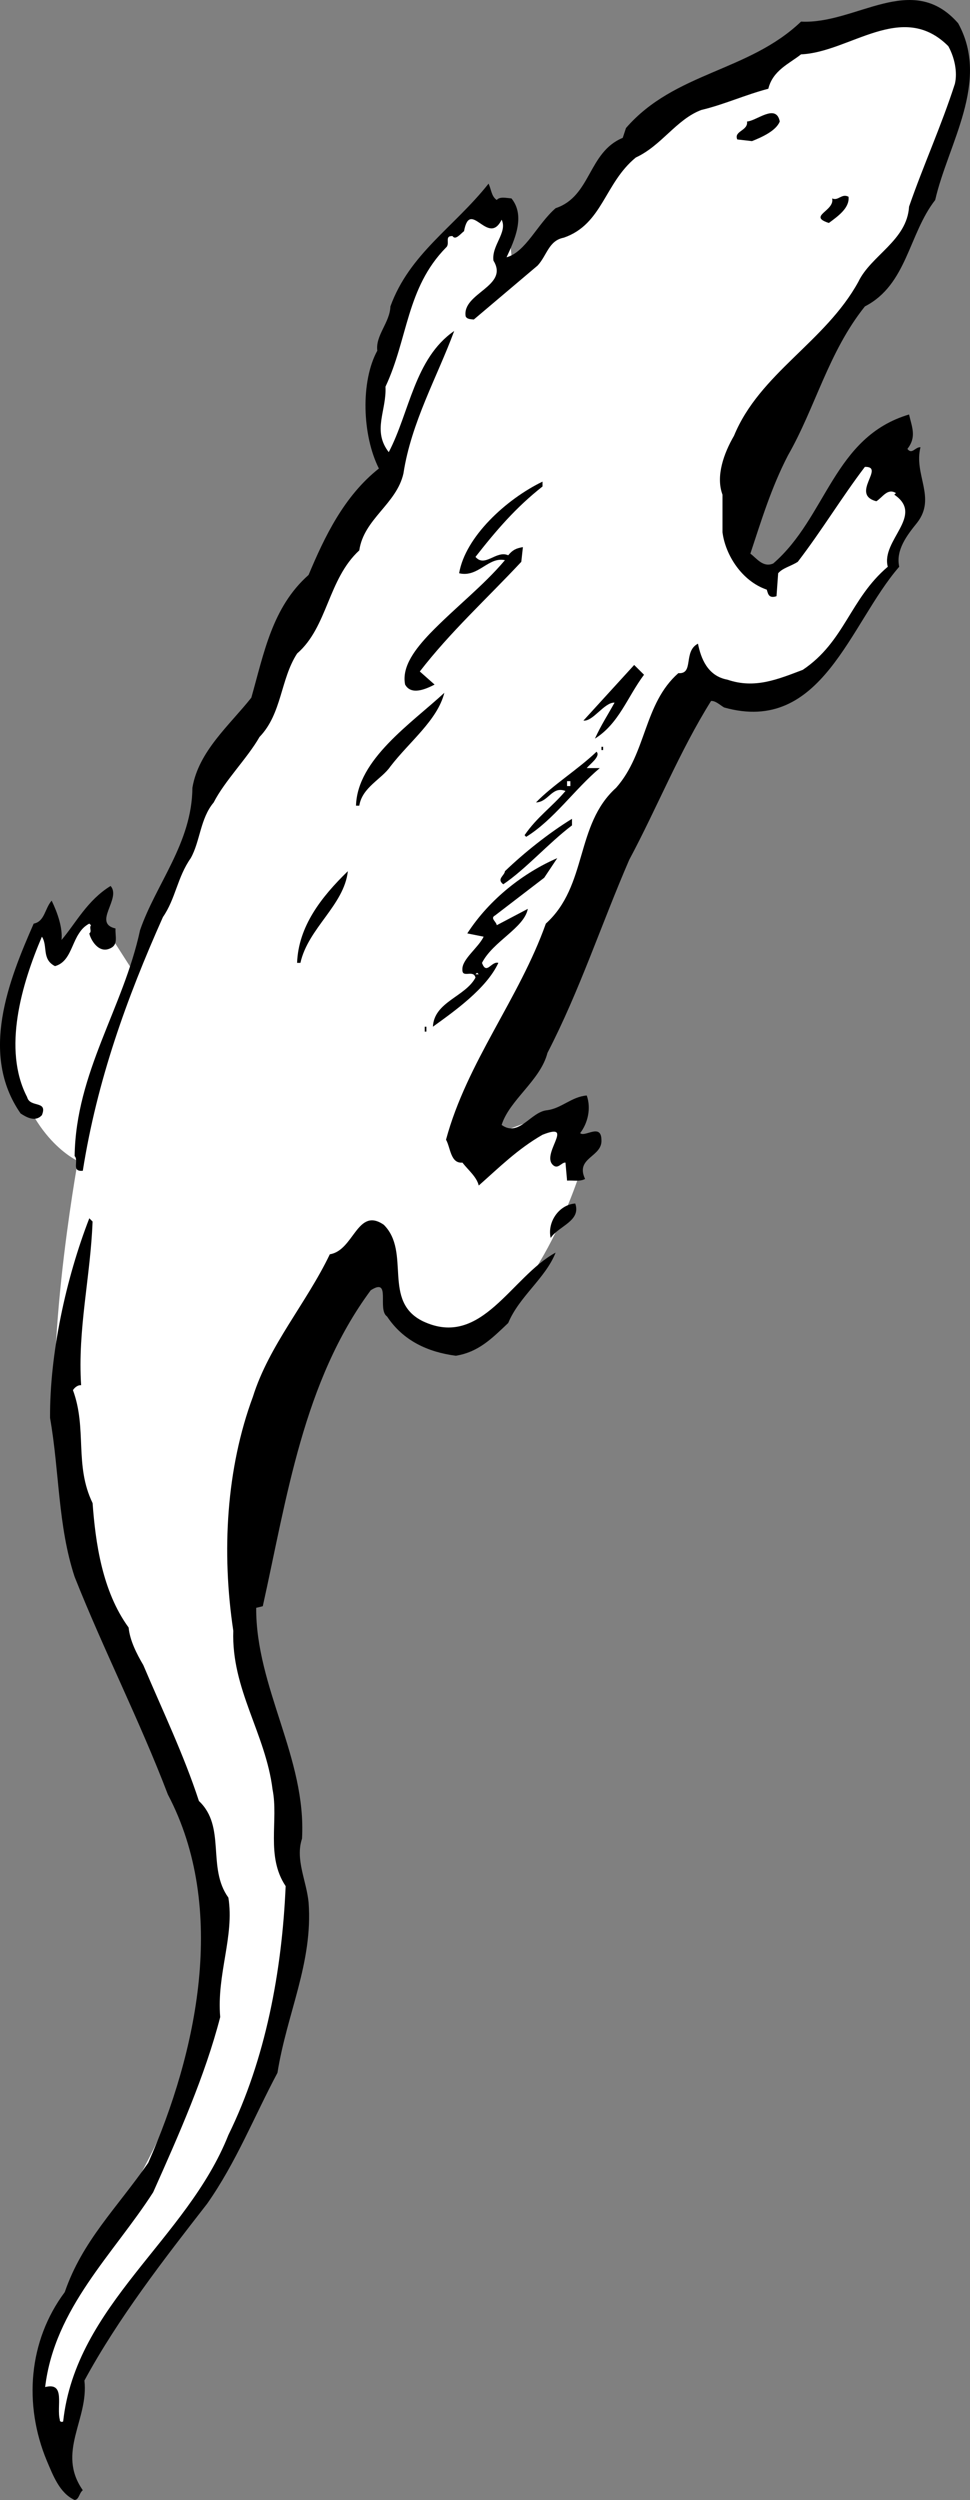
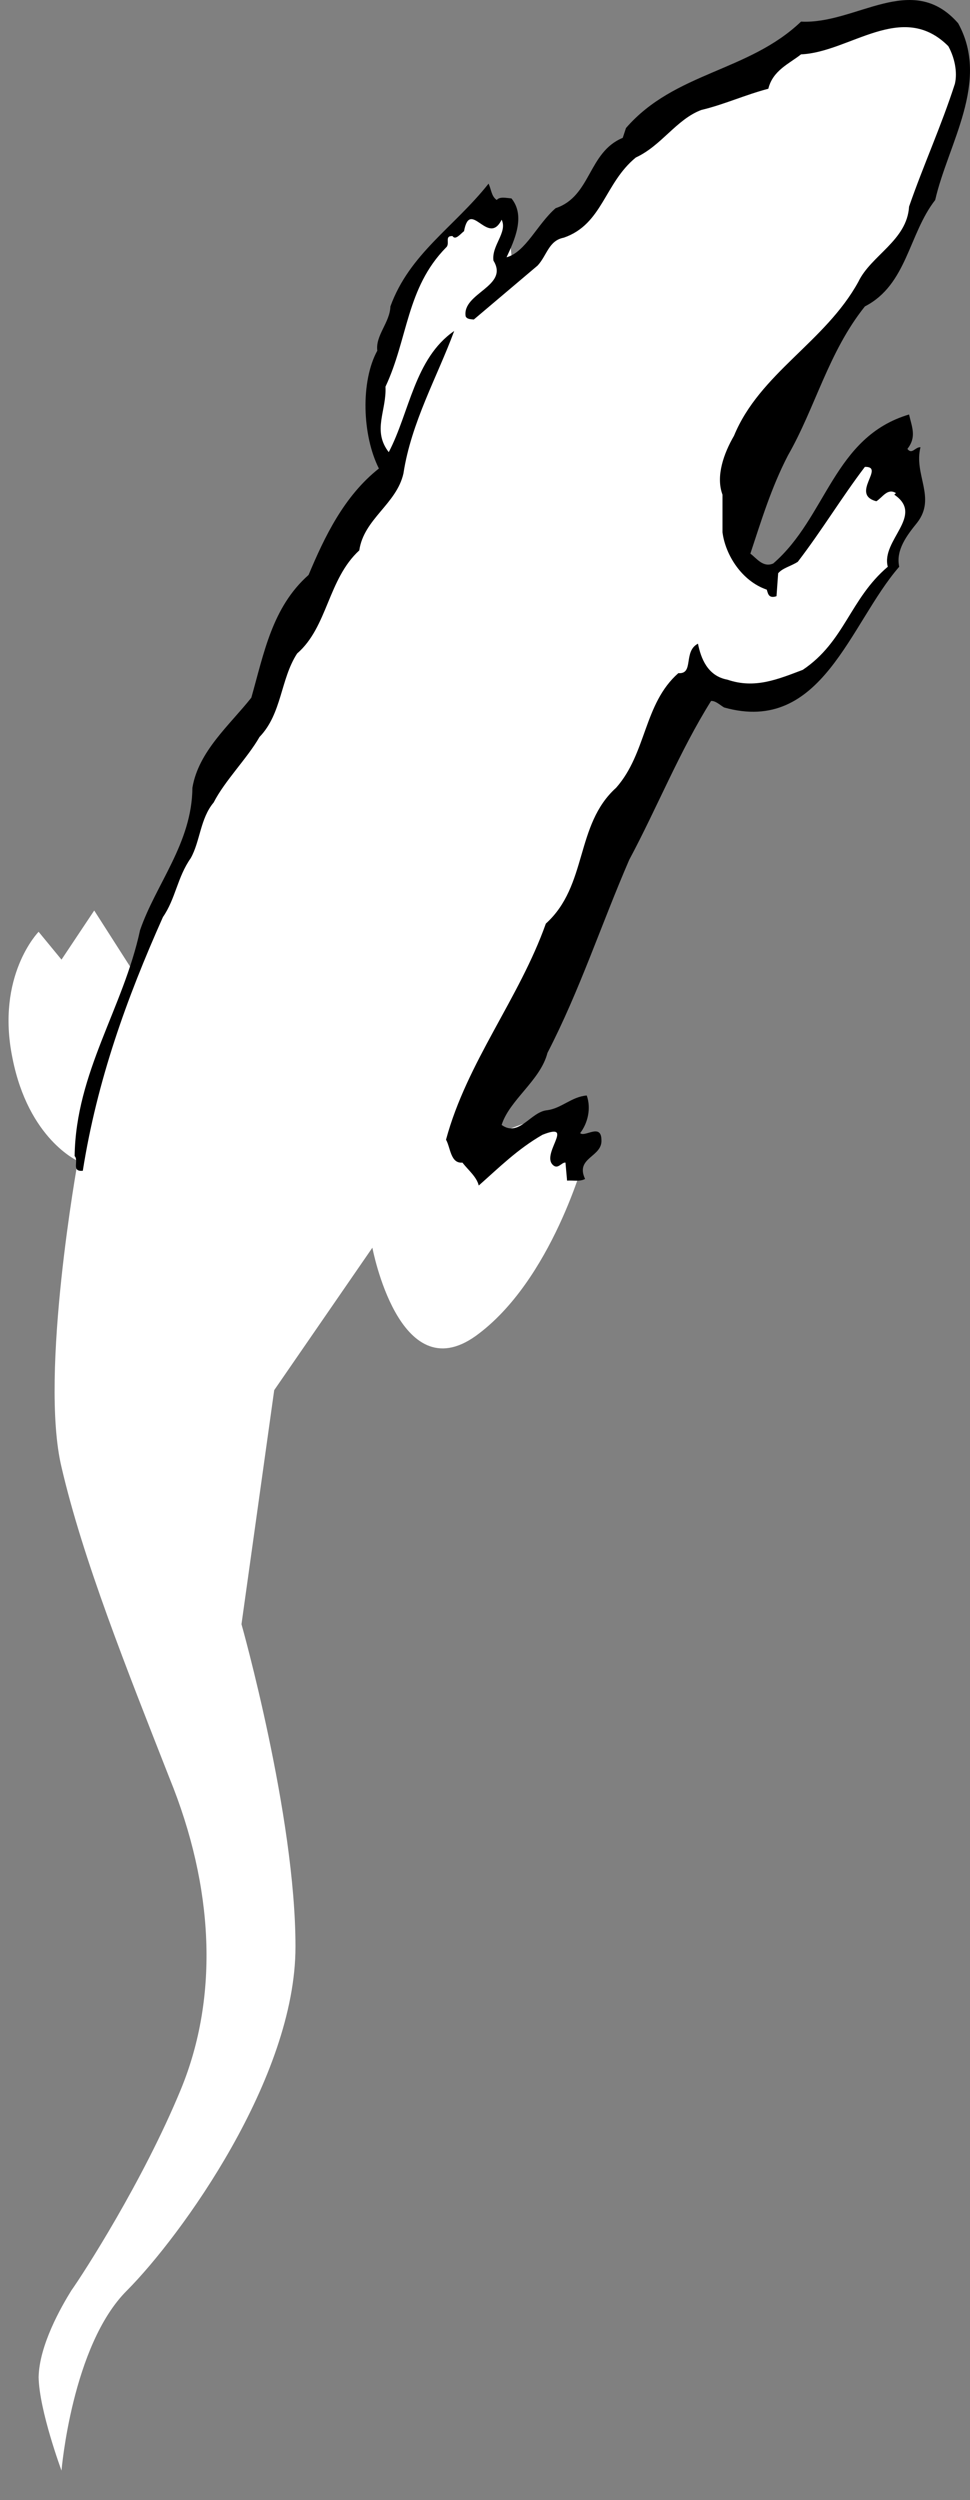
<svg xmlns="http://www.w3.org/2000/svg" width="59.285" height="152.718">
  <rect width="100%" height="100%" fill="#808080" stroke="none" />
  <path fill="#fff" d="m45.06 31.921 5.7-11.703 4.601-5.597L58.76 4.218s-.692-5.289-5.7-3.597c-4.992 1.64-10.699 5-10.699 5l-4.601 4-6.399 7-.3-3-1.7-1.403s-4.293 2.711-5.601 8.403c-1.36 5.64 0 8.597 0 8.597l-10.4 17.403-5.3 12.597-2.301-3.597-2 3-1.399-1.7s-2.625 2.672-1.601 7.7c.976 4.972 4 6.3 4 6.3s-2.36 13.008-1 18.7c1.308 5.64 3.976 12.308 6.601 19 2.707 6.64 3.04 13.308.7 19-2.325 5.64-5.993 11.308-6.7 12.3-.625 1.008-1.96 3.34-2 5.297.04 2.043 1.399 5.703 1.399 5.703s.64-7.66 4-11c3.308-3.328 10.308-12.992 10.3-21 .008-7.992-3.3-19.703-3.3-19.703l2-14.297 6-8.703s1.64 8.711 6.3 5.403c4.676-3.36 6.7-11 6.7-11l-1-3-5.399 2 12.7-28.403s3.675 2.375 6.3.403c2.707-2.028 5.7-6 5.7-6l1.699-5.403-2.399-3-2.601 3-3.399 5-2.3-1.297v-2" />
  <path d="M58.56 1.421c1.973 3.575-.624 7.375-1.402 10.797-1.625 2.078-1.722 5.176-4.297 6.5-2.226 2.778-3.027 6.176-4.703 9.102-1.023 1.976-1.625 3.976-2.297 6 .375.273.774.875 1.399.601 3.273-2.828 3.676-7.726 8.3-9.101.176.773.473 1.375-.101 2.101.277.375.477-.125.8-.101-.425 1.676.977 3.074-.198 4.601-.625.774-1.325 1.672-1.102 2.7-3.023 3.472-4.723 10.273-10.7 8.597-.226-.125-.523-.422-.8-.398-1.926 3.074-3.324 6.574-5 9.699-1.723 3.977-3.023 7.977-5 11.8-.426 1.677-2.324 2.876-2.8 4.4 1.077.777 1.777-.825 2.8-.9.875-.124 1.477-.823 2.402-.898.274.774.075 1.672-.402 2.297.277.278 1.277-.625 1.3.403.075 1.074-1.624 1.074-1 2.398-.323.176-.726.074-1.1.102l-.098-1.102c-.227-.023-.426.375-.7.2-.925-.626 1.375-2.723-.703-1.9-1.523.876-2.625 1.977-3.898 3.102-.125-.527-.625-.925-1-1.402-.727.074-.727-.926-1-1.398 1.273-4.727 4.476-8.625 6.101-13.2 2.575-2.328 1.774-6.027 4.297-8.3 1.875-2.125 1.676-5.125 3.801-7 .977.074.277-1.325 1.2-1.801.175.875.577 1.976 1.8 2.199 1.676.574 3.074-.023 4.602-.598 2.574-1.726 2.875-4.328 5.199-6.3-.426-1.625 2.273-3.125.398-4.403l.102-.097c-.524-.325-.824.273-1.2.5-1.624-.426.575-2.125-.699-2.102-1.425 1.875-2.625 3.875-4.101 5.8-.426.274-.926.376-1.2.7l-.101 1.402c-.523.172-.523-.226-.598-.402-1.527-.523-2.527-2.125-2.703-3.5v-2.3c-.422-1.126.078-2.524.703-3.598 1.575-3.825 5.575-5.727 7.598-9.403.777-1.625 2.977-2.523 3.102-4.597.875-2.528 1.972-4.926 2.8-7.5.172-.727-.027-1.625-.402-2.301-2.824-2.824-6.023.375-9 .5-.723.574-1.723.976-2 2.101-1.426.375-2.723.973-4.098 1.297-1.527.578-2.425 2.176-4 2.903-1.925 1.574-2.027 4.074-4.402 4.898-.926.176-1.023 1.074-1.598 1.7l-3.902 3.3c-.223-.023-.426-.023-.5-.2-.223-1.425 2.676-1.823 1.7-3.398-.126-.925.874-1.726.5-2.5-.825 1.672-1.923-1.328-2.298.7-.226.175-.527.574-.703.3-.523-.027-.125.473-.398.7-2.426 2.472-2.324 5.574-3.7 8.5.075 1.472-.824 2.675.2 4 1.273-2.426 1.574-5.727 4-7.403-1.024 2.778-2.625 5.578-3.102 8.703-.422 1.875-2.422 2.774-2.699 4.7-1.926 1.773-1.926 4.675-3.8 6.3-1.024 1.575-.923 3.672-2.298 5.098-.726 1.277-2.125 2.676-2.8 4-.825.977-.825 2.375-1.403 3.402-.824 1.172-.922 2.473-1.699 3.598-2.223 4.977-4.023 9.977-4.898 15.5-.727.074-.227-.625-.5-.898.074-5.125 2.972-9.028 4-13.801.972-2.824 3.175-5.324 3.199-8.7.375-2.226 2.273-3.824 3.601-5.5.774-2.726 1.274-5.527 3.5-7.5.973-2.324 2.172-4.824 4.297-6.5-1.023-2.027-1.125-5.324-.097-7.199-.125-.925.773-1.726.8-2.703 1.172-3.222 3.875-4.824 6-7.5.172.375.172.778.5 1 .172-.222.575-.125.899-.097.875 1.074.176 2.574-.301 3.597 1.176-.324 1.875-2.023 3-3 2.176-.722 1.977-3.422 4.102-4.297l.199-.601c2.976-3.426 7.476-3.426 10.699-6.5 3.375.176 6.777-3.125 9.602.101" />
-   <path d="M47.658 7.421c-.222.575-1.125.973-1.699 1.2l-.898-.102c-.227-.523.675-.523.597-1.098.578-.027 1.778-1.125 2 0m4.203 4.598c.075.676-.625 1.176-1.203 1.602-1.324-.426.375-.727.203-1.5.375.175.575-.325 1-.102M33.158 29.718c-1.625 1.278-2.824 2.676-4.097 4.301.574.676 1.273-.426 2-.098.273-.328.472-.425.898-.5l-.098.899c-2.125 2.273-4.328 4.273-6.203 6.699l.903.8c-.528.274-1.426.677-1.801 0-.227-1.124.676-2.226 1.5-3.1 1.574-1.626 3.273-2.923 4.601-4.5-1.027-.223-1.625 1.077-2.8.8.375-2.223 2.875-4.523 5.097-5.598v.297m6.203 11.5c-1.027 1.375-1.527 2.977-3 3.903.375-.825.774-1.426 1.2-2.2-.625-.027-1.325 1.172-1.903 1.098l3.102-3.398.601.597M27.158 42.32c-.422 1.676-2.125 2.976-3.297 4.5-.527.773-1.726 1.273-1.902 2.398h-.2c.075-2.824 3.376-5.023 5.4-6.898m9.601 3.5h.101v-.2h-.101v.2m-.899 1.101h.797c-1.523 1.274-2.824 3.172-4.5 4.2l-.097-.102c.773-1.125 1.675-1.723 2.5-2.7-.825-.323-1.028.677-1.801.7.976-1.023 2.574-2.023 3.699-3.098.277.274-.426.774-.598 1" />
  <path fill="#fff" d="m35.459 47.421-.2.098.2-.098m-.801.598h.203v-.3h-.203v.3" />
-   <path d="M34.959 50.421c-1.426 1.075-2.824 2.672-4.2 3.598-.425-.324.075-.523.102-.8 1.172-1.126 2.672-2.325 4.098-3.2v.402M33.26 53.62l-3 2.301c-.324.172.074.375.101.598l1.899-1c-.227 1.176-2.125 1.977-2.801 3.3.277.774.574-.124 1 0-.723 1.575-2.723 2.977-4 3.9.074-1.524 1.977-1.825 2.602-3-.125-.524-.825.077-.801-.5-.024-.626.976-1.325 1.3-2l-1-.2c1.376-2.125 3.473-3.723 5.5-4.598l-.8 1.2M18.361 58.82h-.203c.078-2.227 1.477-4.024 3.102-5.602-.227 2.078-2.426 3.477-2.899 5.602M7.06 56.718c-.027.477.176.977-.3 1.203-.727.375-1.227-.527-1.301-.902.176-.125-.023-.324.102-.5l-.102-.098c-1.125.575-.926 2.274-2.098 2.598-.828-.426-.425-1.223-.8-1.8-1.227 2.874-2.426 6.874-.903 9.8.176.676 1.278.176.903 1.102-.426.472-1.028.074-1.301-.102-2.524-3.625-.727-8.125.8-11.598.676-.125.676-.925 1.098-1.402.375.777.676 1.676.602 2.402.875-1.027 1.574-2.425 3-3.3.676.773-1.125 2.273.3 2.597" />
  <path fill="#fff" d="m29.06 59.519.098-.098.102.098zm0 0" />
-   <path d="M25.959 63.019h.102v-.3h-.102v.3m9.199 10.5c.375 1.074-1.023 1.375-1.5 2.102-.222-.926.477-2.028 1.5-2.102m-29.5 1.101c-.125 3.376-.922 6.575-.699 10-.223-.027-.426.176-.5.301.875 2.375.074 4.575 1.2 6.899.175 2.375.577 5.375 2.202 7.601.075.774.473 1.575.899 2.297 1.176 2.778 2.476 5.477 3.398 8.301 1.676 1.574.477 4.074 1.801 5.902.375 2.375-.723 4.672-.5 7.297-.926 3.578-2.523 7.176-4.098 10.703-2.425 3.774-6.027 7.075-6.601 11.899 1.273-.324.676 1.176.898 2-.023.074.078.176.203.101.774-7.125 7.575-11.125 10.098-17.5 2.277-4.625 3.277-10.027 3.5-15.203-1.223-1.824-.426-4.023-.8-5.898-.423-3.426-2.524-6.125-2.4-9.7-.726-4.824-.425-9.925 1.2-14.3.977-3.125 3.277-5.727 4.7-8.7 1.476-.226 1.675-2.925 3.3-1.8 1.676 1.676-.125 4.676 2.402 5.898 3.575 1.676 5.375-2.722 8.098-4.199-.625 1.574-2.223 2.676-2.898 4.3-1.028.977-1.825 1.774-3.2 2-1.726-.226-3.226-.925-4.203-2.398-.625-.425.278-2.425-1-1.601-4.125 5.574-5.125 12.676-6.597 19.3l-.403.098c-.023 4.875 3.078 9.176 2.801 14.102-.426 1.273.277 2.574.402 3.898.274 3.676-1.328 6.778-1.902 10.403-1.426 2.675-2.523 5.472-4.3 8-2.626 3.375-5.423 6.972-7.5 10.8.277 2.375-1.723 4.375-.098 6.7-.227.175-.227.574-.5.597-.926-.422-1.325-1.523-1.7-2.398-1.425-3.426-1.125-7.324 1.098-10.301 1.074-3.125 3.176-5.125 5.102-7.898 2.972-6.727 4.875-15.528 1.199-22.5-1.727-4.528-3.926-8.825-5.7-13.301-1.027-3.125-.925-6.426-1.5-9.7-.027-3.925.973-8.527 2.399-12.199l.2.2" />
</svg>